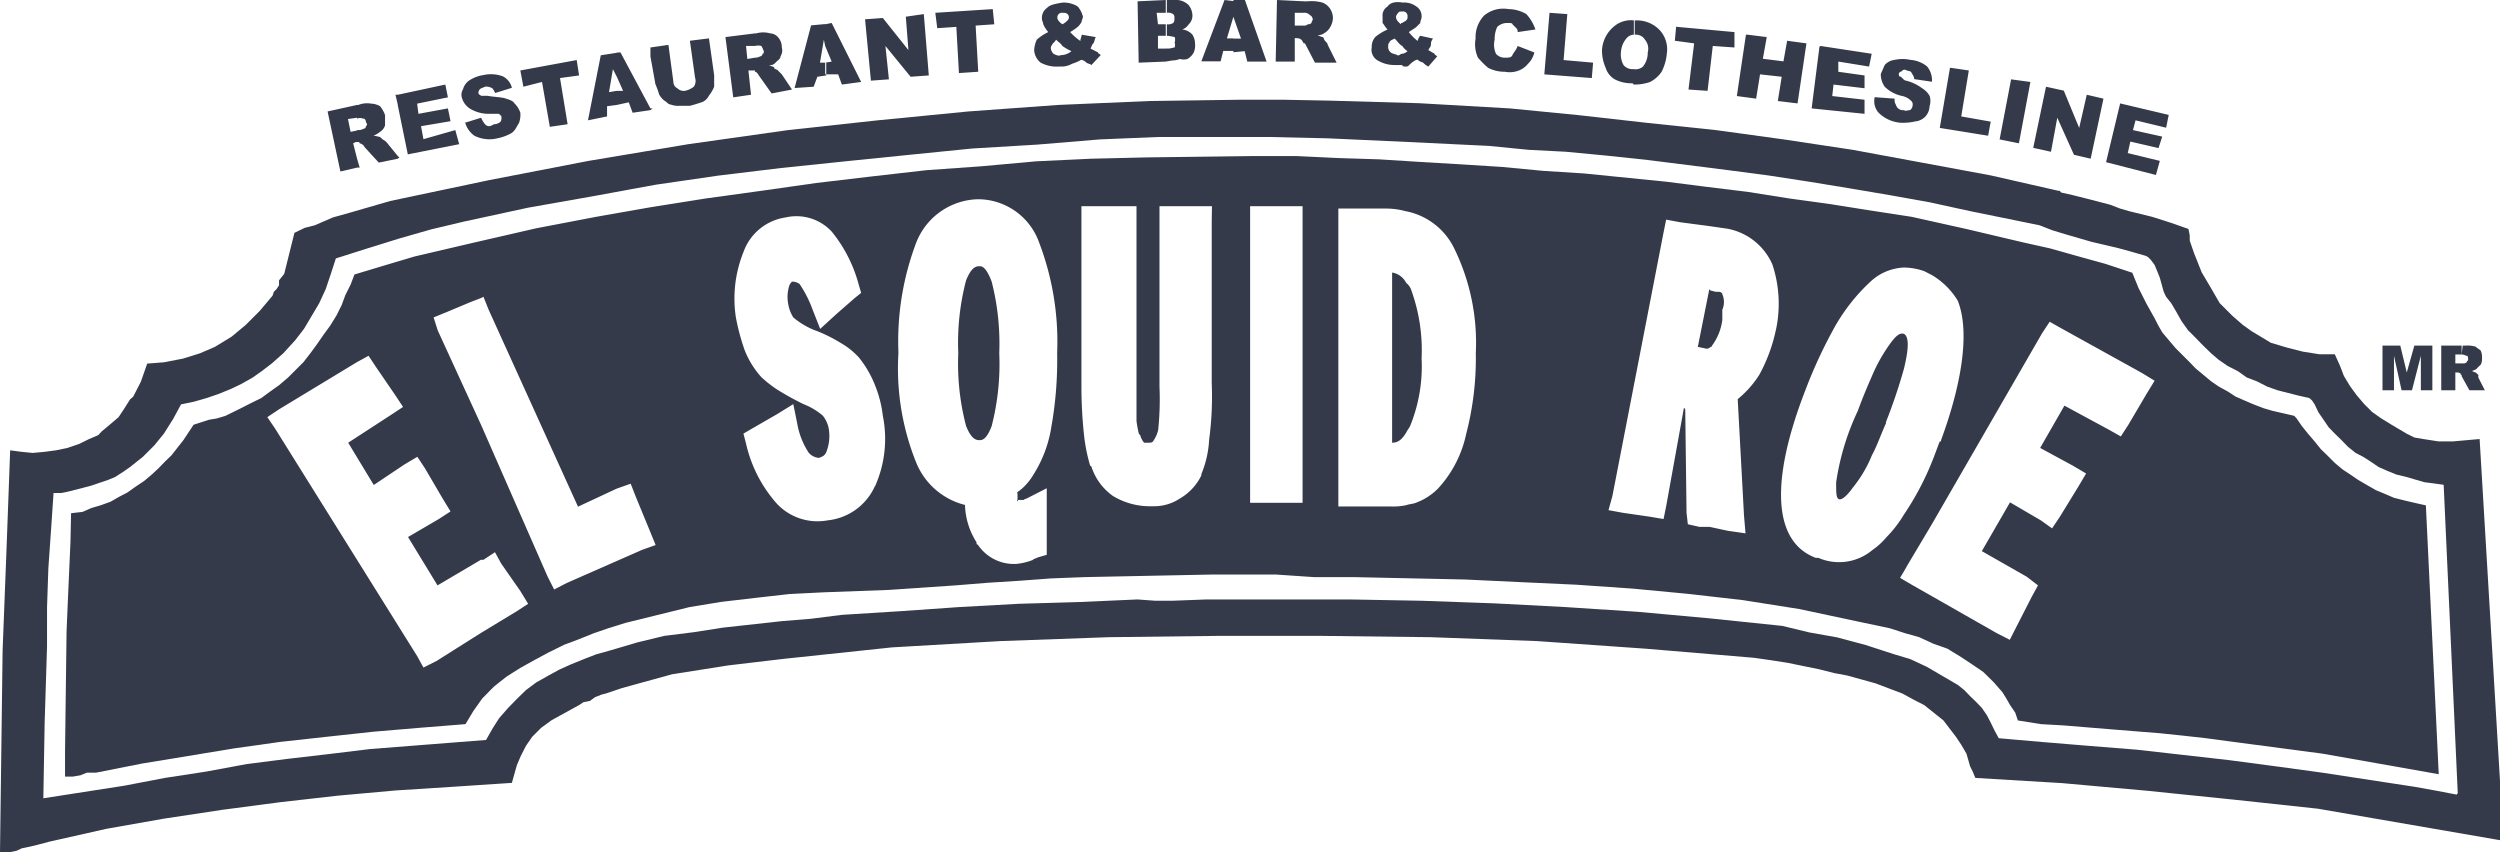
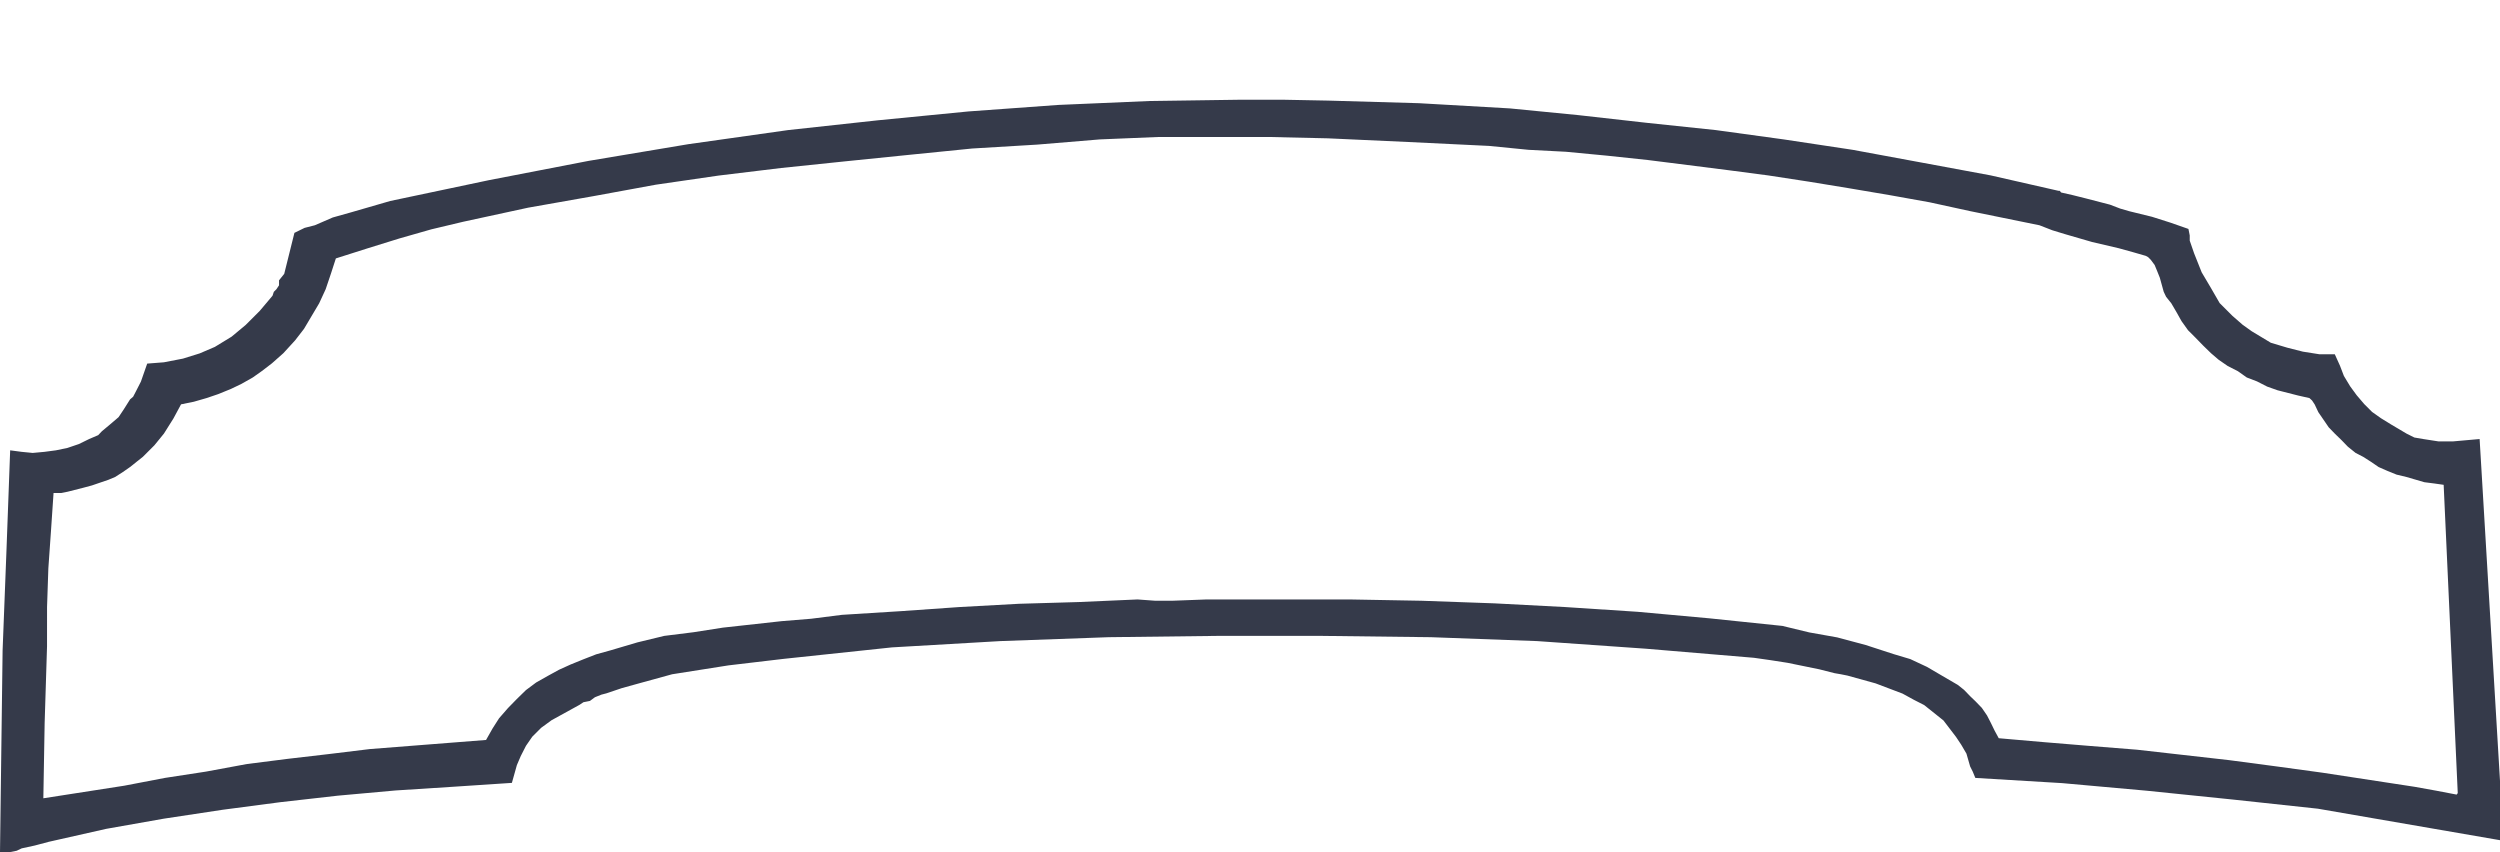
<svg xmlns="http://www.w3.org/2000/svg" data-name="Layer 1" width="115.31" height="39.3">
-   <path d="M75.36 3.9v-.71a.51.51 0 0 0 .42-.12 1 1 0 0 0 .22-.65.64.64 0 0 0-.13-.59.47.47 0 0 0-.41-.23h-.06V.94h.12a1.45 1.45 0 0 1 1.06.48 1.32 1.32 0 0 1 .3 1.06 2.29 2.29 0 0 1-.24.83 1.45 1.45 0 0 1-.53.47 2.17 2.17 0 0 1-.71.12zm2-2.66l2.64.24v.71l-1-.07-.24 2.07-.88-.06.26-2.13-.89-.12.06-.65zm3.25.36l.88.11-.18 1 .95.12.17-.95.89.12-.41 2.77-.91-.11.18-1.12-1-.11L81 4.55l-.89-.12.42-2.83zm3.36.52l2.36.36-.12.59-1.42-.23v.47l1.21.17v.59l-1.43-.17-.06.53L86 4.6v.65L83.56 5l.36-2.84zm2.6 2.37l.82.06a.43.43 0 0 0 .06.29.33.33 0 0 0 .36.24c.11.06.17 0 .29 0a.31.31 0 0 0 .12-.24.22.22 0 0 0-.06-.18.85.85 0 0 0-.41-.23 1.61 1.61 0 0 1-.82-.43 1 1 0 0 1-.18-.59l.18-.41a.72.72 0 0 1 .47-.24 1.68 1.68 0 0 1 .71 0 1.4 1.4 0 0 1 .77.3 1 1 0 0 1 .23.71l-.82-.12c0-.12-.06-.18-.12-.29s-.12-.06-.24-.12-.17 0-.23.06a.13.13 0 0 0-.12.12s0 .11.06.11.12.12.23.18a2 2 0 0 1 .77.35 1 1 0 0 1 .36.36.75.75 0 0 1 0 .47.75.75 0 0 1-.18.47.74.74 0 0 1-.48.24 2.54 2.54 0 0 1-.7.06 1.62 1.62 0 0 1-1-.47.8.8 0 0 1-.17-.71zm3.42-1.36l.82.12-.35 2.12 1.36.24-.12.65-2.23-.36.47-2.77zm2.77.53l.89.12-.53 2.83-.89-.18.53-2.77zm1.61.34l.82.18.71 1.72.35-1.53.77.18-.59 2.77-.77-.18-.77-1.71L94.6 7l-.82-.18.59-2.82zm3.42.77l2.24.53-.12.59-1.41-.34-.12.45 1.35.3-.17.53-1.3-.3-.12.53 1.48.36-.18.65-2.3-.59zM75.36.94v.66a.46.46 0 0 0-.35.18 1.05 1.05 0 0 0-.24.58 1 1 0 0 0 .12.65.54.54 0 0 0 .41.18h.06v.71l-.06-.06a1.66 1.66 0 0 1-.82-.18.94.94 0 0 1-.42-.53 2 2 0 0 1-.17-.82 1.53 1.53 0 0 1 .53-1.07 1.21 1.21 0 0 1 .94-.3zM64.68 3v-.52a.45.45 0 0 0 .24-.12.78.78 0 0 1-.24-.24V1.06c.06-.06.12-.06.18-.12a.19.19 0 0 0 .06-.17.21.21 0 0 0-.24-.24V.12a.94.94 0 0 1 .65.18.53.53 0 0 1 .24.47c0 .12-.06.17-.06.29l-.18.18c-.06.06-.18.12-.35.24a2.27 2.27 0 0 0 .41.41.45.45 0 0 1 .12-.24l.59.13c-.1.11-.1.22-.1.29s-.06.12-.12.24l.29.17c0 .06.06.06.12.12l-.41.47a.83.83 0 0 1-.24-.18c-.11-.05-.17-.05-.23-.12s-.31.12-.41.23-.18.06-.3.06zM70 2.12l.77.3a1.07 1.07 0 0 1-.3.53 1 1 0 0 1-.41.3 1.15 1.15 0 0 1-.65.06 1.65 1.65 0 0 1-.77-.18 4.16 4.16 0 0 1-.47-.47 1.48 1.48 0 0 1-.11-.88 1.44 1.44 0 0 1 .4-1.07 1.39 1.39 0 0 1 1.12-.29 1.65 1.65 0 0 1 .82.23 2 2 0 0 1 .42.71l-.82.12a.22.22 0 0 0-.06-.18l-.18-.18c0-.06-.11-.06-.23-.06a.66.66 0 0 0-.47.18 1.27 1.27 0 0 0-.12.59 1 1 0 0 0 .06.65.52.52 0 0 0 .41.18c.18 0 .3 0 .35-.12s.18-.23.24-.42zM71.47.59l.82.06-.17 2.12 1.36.12-.06.71-2.19-.17zM64.68.12v.41c-.06 0-.18 0-.18.06a.3.3 0 0 0-.11.18c0 .06 0 .17.23.35 0-.06 0-.06.06-.06v1.06c-.12-.05-.24-.23-.35-.34-.12.05-.24.11-.24.17a.21.21 0 0 0-.06.17.32.32 0 0 0 .12.3c.06.06.18.06.29.12s.12-.06.24-.06V3h-.35a1.52 1.52 0 0 1-.83-.24.57.57 0 0 1-.23-.58.67.67 0 0 1 .17-.48 2.55 2.55 0 0 1 .56-.34c-.12-.12-.17-.24-.23-.3V.77A.48.48 0 0 1 64 .3c.12-.18.36-.24.71-.18zM60.14 2v-.82a.23.23 0 0 0 .18-.06.21.21 0 0 0 .17-.06c0-.06.06-.12.06-.17s-.06-.18-.12-.18a.33.33 0 0 0-.29-.12V.06h.18a1.92 1.92 0 0 1 .68.06.74.74 0 0 1 .36.3.8.8 0 0 1 .12.41.86.86 0 0 1-.12.41.72.72 0 0 1-.3.3c-.06.06-.17.06-.29.11.12 0 .17.06.23.06s.06.12.12.18.12.12.12.18l.41.82h-1L60.19 2h-.05zm0-1.89v.48h-.42v.59h.42V2c-.06-.06-.06-.12-.12-.17s-.12-.07-.24-.07h-.06v1.08h-.88L58.9 0l1.24.06zm-3.25 2.3v-.63h.35l-.35-1V0h.53l1 2.84h-.89l-.12-.48zm0-2.36v.72l-.3 1h.3v.58h-.47l-.12.48h-.89L56.48 0zm-3.12 2.79v-.6h.11c.12 0 .24-.05.3-.05a.43.43 0 0 0 0-.24.35.35 0 0 0 0-.24 2.12 2.12 0 0 0-.36-.06v-.53a.43.43 0 0 0 .29-.06c.06-.06.06-.12.06-.23a.22.22 0 0 0-.06-.18.43.43 0 0 0-.29-.06V0h.35a.83.83 0 0 1 .65.23.8.8 0 0 1 .18.48.55.55 0 0 1-.17.41.6.6 0 0 1-.3.24.72.72 0 0 1 .47.24.8.8 0 0 1 .12.41.83.83 0 0 1-.06.41.76.76 0 0 1-.29.3.62.62 0 0 1-.35 0 1 1 0 0 1-.36.07zm0-2.84v.59h-.42l.06.53h.36v.53h-.36v.59h.36v.6l-1.25.05-.05-2.83 1.3-.06zM49 3.07v-.53a.8.8 0 0 0 .42-.18 2.48 2.48 0 0 1-.42-.24v-1a.83.83 0 0 0 .24-.18.19.19 0 0 0 .06-.17.21.21 0 0 0-.06-.12C49.16.59 49.1.59 49 .59V.12a1.22 1.22 0 0 1 .71.18 1.16 1.16 0 0 1 .24.47c0 .06-.06.17-.06.23a.83.83 0 0 1-.18.24 3.09 3.09 0 0 1-.35.24 2.87 2.87 0 0 0 .47.41c0-.11.06-.18.06-.29l.65.11c-.06.12-.06.24-.12.3s-.06.11-.12.23l.35.18c0 .06.07.06.12.12l-.43.46c-.06-.06-.18-.06-.24-.12s-.17-.12-.23-.12a2.11 2.11 0 0 1-.42.18 1 1 0 0 1-.45.13zm0-2.95v.47a.2.2 0 0 0-.17.06.22.22 0 0 0-.06.18c0 .06.06.17.23.29v1c-.06-.11-.17-.17-.29-.29-.06.12-.18.18-.18.24a.2.2 0 0 0-.06.17.42.42 0 0 0 .12.24c.12.06.24.12.35.06H49v.53h-.17a1.55 1.55 0 0 1-.83-.18.79.79 0 0 1-.3-.58 1.36 1.36 0 0 1 .12-.48 2.2 2.2 0 0 1 .53-.35 1.45 1.45 0 0 1-.23-.36c0-.06-.06-.18-.06-.23a.56.56 0 0 1 .24-.53c.11-.13.35-.18.7-.24zM38.06 3.48v-.59l.3-.05-.3-.72v-1l.3-.06 1.36 2.72-.89.12-.17-.47h-.6zM39.9.89l.82-.06 1.18 1.48-.12-1.54.83-.12.23 2.83-.84.06-1.16-1.42.16 1.54-.83.06L39.9.89zm3.24-.3l2.65-.17.07.7-.86.06.12 2.13-.89.06-.12-2.13-.88.06zm-5.08.53v1L38 1.83l-.18 1.06h.29v.59l-.41.06-.17.46-.88.06.76-2.89.65-.06zm-3.24 2.13v-.59a.45.45 0 0 0 .24-.06.12.12 0 0 0 .11-.12c.06 0 .06-.06.06-.12a1.94 1.94 0 0 0-.11-.24.6.6 0 0 0-.3 0v-.58h.06a1.18 1.18 0 0 1 .65 0 .51.51 0 0 1 .35.17.68.68 0 0 1 .18.48.5.5 0 0 1-.06.41c0 .12-.12.17-.23.29a.35.35 0 0 1-.3.12c.12.06.24.06.24.12s.12.06.17.12l.18.18.47.7-.94.18-.59-.83c-.06-.11-.12-.17-.18-.17zm0-1.71v.58h-.41l.06.6.35-.06v.59h-.3l.12 1.12-.82.12-.36-2.78 1.36-.17zM30 5.08V5h.1l-.1.08zm0-2.48v-.41l.83-.12.23 1.71a.32.32 0 0 0 .18.29.42.42 0 0 0 .35.12A1 1 0 0 0 32 4a.46.46 0 0 0 .06-.41l-.24-1.71.88-.11.24 1.7V4a1.61 1.61 0 0 1-.24.41.63.63 0 0 1-.29.29c-.18.06-.35.12-.59.18h-.47a1 1 0 0 1-.42-.06c-.11 0-.17-.12-.29-.18a.9.9 0 0 1-.24-.29 4.05 4.05 0 0 0-.17-.47zm0-.41v.41-.41zM30 5l-1.38-2.58h-.17v1.12l.29.65h-.29v.65l.55-.12.18.48.82-.12zM18.35 7.2l.07.06-.07.06V7.2zm10.1-4.78v1.12l-.18-.35-.18 1.06.36-.06v.65L28 4.9v.47l-.88.18.59-3 .77-.12zm-10.1 2.42v-.47l2.19-.47.12.59-1.42.29.06.47L20.66 5l.12.59-1.36.23.11.6L21 6l.18.65-2.37.47-.47-2.3zm3.07.83l.77-.24a1.31 1.31 0 0 0 .18.3c.12.12.23.12.41 0a.45.45 0 0 0 .3-.11c.05-.06.05-.12.05-.24a.3.3 0 0 0-.13-.13h-.47a1.65 1.65 0 0 1-.87-.25.88.88 0 0 1-.35-.47.49.49 0 0 1 .05-.42.7.7 0 0 1 .3-.41 1.64 1.64 0 0 1 .65-.24 1.56 1.56 0 0 1 .88.06.8.8 0 0 1 .42.53l-.77.24c-.06-.12-.12-.24-.18-.24a.49.49 0 0 0-.29-.05c-.12.06-.18.06-.24.12a.22.22 0 0 0-.06.18c0 .06.06.06.12.12h.3c.35.06.64.06.82.12s.36.11.42.23a1.06 1.06 0 0 1 .27.43 1.14 1.14 0 0 1-.06.47c-.12.18-.17.35-.35.47a2.19 2.19 0 0 1-.65.24 1.55 1.55 0 0 1-1.06-.12 1.11 1.11 0 0 1-.42-.59zM24 3.25l2.6-.48.11.71-.88.12.35 2.13-.82.12L25 3.78l-.86.22zm-7.53 1.59h.06a1.08 1.08 0 0 1 .59-.06.86.86 0 0 1 .41.12 1.32 1.32 0 0 1 .23.41v.47a.53.53 0 0 1-.23.3 1.31 1.31 0 0 1-.3.18 2.6 2.6 0 0 1 .3.06l.12.11a.8.8 0 0 1 .17.12l.53.65v.12l-.88.18-.65-.71a.33.33 0 0 0-.23-.18c0-.06-.06-.06-.12-.06V6h.06a.42.42 0 0 0 .23-.06.12.12 0 0 0 .12-.12.1.1 0 0 0 0-.17c0-.12-.06-.18-.12-.18s-.12-.06-.29 0v-.63zm0 2.48v.41h.12l-.12-.41zm1.88-2.95h-.11l.11.47zM15.7 7.91l-.59-2.77 1.36-.3v.59l-.42.06.12.59.3-.06v.53h-.06l-.12.06.18.71v.41zM109.89 15.94h.82l.3 1.24.35-1.24h.83V18h-.53v-1.59l-.41 1.59h-.48l-.35-1.59V18h-.53v-2.06zM113.54 16.35c.12 0 .18.06.24.06s.06.12.06.18-.06.05-.06.11a.21.21 0 0 1-.12.06h-.12v.59l.36.65h.71l-.3-.59v-.12l-.12-.11c-.06 0-.12-.06-.18-.06.12-.06.18-.06.23-.12s.12-.12.18-.18a.52.52 0 0 0 .06-.29.76.76 0 0 0-.06-.36c-.06-.06-.18-.12-.23-.18a1.39 1.39 0 0 0-.48-.05h-.12zm-.29 0h.29v-.41h-.94V18h.65v-.82h.06a.25.25 0 0 1 .18.05s0 .06.05.06v-.53h-.29zM64.86 13.05a.89.89 0 0 0-.65-.48v7.85c.29 0 .47-.17.65-.47.06-.12.12-.18.18-.3a7.3 7.3 0 0 0 .53-3.12 8.16 8.16 0 0 0-.47-3.13.69.69 0 0 0-.24-.35zM87.82 15.4c-.18-.06-.36.06-.66.48a7.52 7.52 0 0 0-.82 1.47c-.18.41-.41.94-.65 1.6a11.66 11.66 0 0 0-1 3.3c0 .47 0 .71.12.77s.36-.12.65-.53a5.85 5.85 0 0 0 .88-1.49c.23-.42.41-.95.65-1.48v-.06a25.35 25.35 0 0 0 .83-2.46c.23-.95.23-1.47 0-1.6zM45.21 12.28h-.06c-.24 0-.42.23-.59.65a11.34 11.34 0 0 0-.36 3.36 11.29 11.29 0 0 0 .36 3.36c.17.42.35.65.59.65h.06c.17 0 .35-.17.53-.65a11.48 11.48 0 0 0 .35-3.36 11.53 11.53 0 0 0-.35-3.3c-.18-.48-.36-.71-.53-.71zM79.26 13.46h-.12l-.24-.06-.06-.06-.53 2.66.3.06a.25.25 0 0 0 .29-.06.05.05 0 0 0 .06-.05 2.55 2.55 0 0 0 .48-1.19v-.06-.41a.9.9 0 0 0 0-.72c0-.05-.06-.11-.18-.11z" fill="#353a4a" fill-rule="evenodd" />
  <path d="M114.37 20.25l-1.24.11h-.65l-.71-.11-.41-.07L111 20l-.71-.42-.47-.29-.41-.29-.36-.36-.35-.41-.3-.41-.29-.48-.18-.47-.24-.53h-.71l-.76-.12-.71-.18-.77-.23-.88-.53-.42-.3-.47-.41-.59-.59-.41-.71-.42-.71-.35-.88-.2-.58v-.24l-.06-.3-.83-.29-.85-.27-1.06-.26-.41-.12-.47-.18-1.12-.29-.6-.15-.53-.12L95 8.8v-.06.06h-.06l-3.12-.71-3.18-.59-3.19-.59-3.18-.48L79.14 6 76 5.67l-3.2-.36L69.64 5l-4.19-.24-4.19-.12-2.07-.04h-2L53 4.66l-4.19.18-4.14.3-4.19.41-4.13.45-4.6.65-4.6.77-4.6.89-4.55.96-1.83.53-.82.23-.83.36-.47.12-.47.23-.47 1.89-.24.3v.23l-.12.18-.12.12-.06.18-.59.7-.65.65-.65.54-.77.47-.7.3-.77.24-.88.17-.77.06-.29.83-.24.47-.12.23-.14.12-.29.46-.24.36-.41.35-.36.3-.17.18-.42.18-.47.23-.53.18-.53.11-.53.07-.54.05-.51-.05-.53-.07-.17 4.61L.12 30 0 39.3h.47l.3-.06.23-.11.6-.13.64-.17 2.66-.6 2.66-.47 2.71-.41 2.66-.35 2.65-.3 2.66-.24 2.65-.17 2.72-.18.23-.82.18-.42.24-.47.29-.42.41-.41.48-.35 1.29-.71.18-.12.3-.06.23-.17.3-.12.23-.06.71-.24.83-.23L31 31.1l2.6-.41 2.54-.3 5-.53 5-.29 5-.18 5-.06H61l5 .06 4.9.18 5 .35 5 .42.77.11.77.12 1.47.3.71.18.29.05.3.06 1.3.36 1.24.47.53.29.47.24.89.71.58.76.24.36.24.41.17.59.12.24.12.29 4 .24 3.9.35 4 .41 3.9.42 8.56 1.48v-.07zm-1.06 16.4l-.94-.18-1-.18-4.25-.65-2.12-.29-2.19-.29-2.12-.24-2.12-.24-2.13-.17-2.18-.18-2.07-.18-.19-.35-.17-.35-.18-.35-.24-.35-.29-.3-.24-.23-.29-.3-.29-.23-.72-.42-.7-.41-.77-.36-.77-.23-1.29-.42-1.31-.35-1.29-.23-1.24-.3-3.37-.35-3.3-.3-3.36-.22-3.25-.17-3.36-.12-3.31-.06h-6.61l-1.59.06h-.77l-.82-.06-2.72.12-2.75.08-2.74.15-2.71.19-2.72.17-1.42.18-1.35.11-2.72.3-1.34.21-1.36.17-1.24.3-1.25.37-.65.18-.59.23-.59.24-.53.24-.53.29-.53.3-.47.35-.42.41-.41.42-.41.47-.3.47-.3.53-5.36.42-1.89.23-1.89.22-1.89.24-1.89.35-1.89.29-1.88.36-3.73.58.06-3.47.11-3.54V28l.06-1.78.12-1.71.12-1.77h.35l.3-.06.71-.18.41-.11.35-.12.41-.14.31-.13.36-.23.33-.23.3-.24.29-.23.3-.3.23-.23.44-.54.44-.7.35-.65.59-.12.59-.17.53-.18.59-.24.48-.23.53-.3.41-.29.47-.36.53-.47.54-.59.41-.53.35-.59.35-.59.3-.65.24-.71.23-.71 1.48-.47 1.45-.45 1.47-.42 1.47-.35 3-.65 3-.53 2.89-.53 2.89-.42 2.89-.35L39 7.44l2.95-.3 2.89-.29 3-.18 2.89-.24 2.66-.11h5.19l2.66.06 3.72.17 3.72.18 1.82.18 1.73.09 1.89.18 1.88.2 1.83.23 1.89.24 1.83.24 1.89.29 1.83.3 1.89.32 1.84.33 1.88.41 3.19.65.59.23.59.18 1.24.36 1.24.29.65.18.59.17.11.06.12.12.18.24.12.29.12.3.18.65.11.23.24.3.24.41.23.41.3.42.35.35.35.36.36.35.35.3.42.29.47.24.41.29.47.18.47.24.48.17.47.12.47.12.53.12.12.11.12.18.17.36.24.35.24.35.29.3.3.29.29.3.36.29.35.18.36.23.35.24.41.18.42.17.46.11.41.12.41.12.47.06.42.06.65 14.22z" fill="#353a4a" fill-rule="evenodd" />
-   <path d="M111.36 23.19l-.47-.11-.47-.12-.42-.18-.41-.17-.42-.24-.41-.24-.35-.24-.35-.23-.36-.3-.35-.35-.3-.29-.29-.36-.3-.35-.29-.36-.24-.35-.11-.12-1-.23-.41-.12-.47-.18-.42-.18-.41-.18-.35-.23-.42-.23-.35-.24-.36-.3-.35-.29-.29-.3-.65-.65-.6-.71-.17-.29-.18-.35L99 14l-.36-.71-.29-.71-1.24-.41-1.3-.36-1.24-.35-1.3-.29-2.54-.6-2.56-.57-1.89-.29-1.89-.3-1.89-.26-1.89-.3-1.88-.23-1.89-.24L73.06 8l-1.89-.12-1.89-.18-1.89-.12-1.88-.11-1.89-.12-1.89-.06-1.89-.09h-2.18l-4.78.06-2.54.06-2.54.12-2.54.23-2.53.18-2.54.29-2.54.3-2.53.36-2.54.35-2.58.41-2.5.44-2.77.53-2.83.65-2.78.65-1.41.42-1.36.41-.18.47-.24.48-.17.46-.24.48-.29.47-.3.41-.29.42-.3.41-.34.44-.36.36-.35.35-.41.35-.42.3-.41.3-.47.23-.47.24-.71.35-.4.12-.36.06-.71.23-.47.71-.55.7-.3.29-.29.3-.32.3-.36.3-.36.24-.41.29-.35.18-.42.24-.47.17-.41.12-.41.18-.53.06L3.25 25l-.06 1.35-.06 1.36-.06 1.42L3 34.64v1.18h.36l.35-.06.29-.12h.42l2.12-.42 2.13-.35 2.12-.35 2.13-.3 2.18-.24 2.12-.23 2.13-.18 2.12-.17.36-.6.41-.58.53-.54.3-.24.29-.23.65-.41.65-.36.65-.35.71-.35.64-.24.72-.29.7-.24.77-.24 1.42-.35 1.54-.38 1.47-.24 1.54-.18 1.59-.18 1.59-.08 3-.11 3.08-.21 1.48-.12 1.44-.09 1.47-.11 1.53-.06 2.95-.06 3-.06h2.89l1.77.12h1.83l5.14.11 2.53.12 2.6.12 2.59.18 2.54.24 2.54.29 2.6.41 2.77.59 1.42.3.71.23.64.18.65.3.65.23.59.36.53.35.53.36.48.47.41.47.18.29.17.3.24.35.12.36 1.06.17 1.06.06 2.19.18 2.24.18 1.06.11 1.07.12 1.35.18 1.36.18 2.65.35 2.72.48 2.65.47v-.07l-.59-12.33zm-87.52 5l-1.65 1-2.06 1.3-.6.3-.29-.53-6.55-10.49-.36-.53.54-.36 3.6-2.18.53-.29.35.53.89 1.3.35.53-.53.35-2 1.3 1.18 1.95 1.42-.95.59-.35.35.53.82 1.4.36.59-.54.35-1.42.83L20.18 27l2-1.18h.12l.53-.35.29.53.88 1.26.36.59zm5.78-2.83l-3.48 1.53-.58.3-.3-.59-3.07-7-2-4.36-.19-.6.59-.24 1.12-.47.47-.18.12-.06.24.6 4.12 9.08 1.78-.83.65-.23.23.59.68 1.65.24.59zm10.74-2.95A2.69 2.69 0 0 1 38.18 24a2.57 2.57 0 0 1-2.35-.77 6.24 6.24 0 0 1-1.42-2.77l-.12-.46.41-.24 1.13-.65.76-.47.18.89a3.58 3.58 0 0 0 .53 1.35.7.7 0 0 0 .47.24c.18-.06.29-.12.35-.29a2 2 0 0 0 .12-.95 1.35 1.35 0 0 0-.29-.71 3.08 3.08 0 0 0-.89-.53c-.59-.29-.88-.47-1.18-.65a5.58 5.58 0 0 1-.76-.59 4.12 4.12 0 0 1-.77-1.24 10.07 10.07 0 0 1-.41-1.53 5.75 5.75 0 0 1 .35-3 2.44 2.44 0 0 1 1.94-1.6 2.22 2.22 0 0 1 2.13.65 6.52 6.52 0 0 1 1.24 2.42l.12.41-.3.24-.88.77-.71.65-.35-.89a5.37 5.37 0 0 0-.6-1.18.58.58 0 0 0-.35-.11.56.56 0 0 0-.12.17 1.72 1.72 0 0 0-.06.83 1.7 1.7 0 0 0 .24.65 3.51 3.51 0 0 0 1.12.64 7 7 0 0 1 1.07.54 3.37 3.37 0 0 1 .76.59l.06.06a4.84 4.84 0 0 1 .76 1.3 5.41 5.41 0 0 1 .36 1.41 5.37 5.37 0 0 1-.36 3.25zm8.15-2.84a5.76 5.76 0 0 1-.83 2.3 2.75 2.75 0 0 1-.41.54 1.8 1.8 0 0 1-.35.29 1.61 1.61 0 0 1 0 .42c.07 0 0-.06.07-.06h.23a.19.19 0 0 1 .12-.06l.94-.48v3.07l-.41.12c-.12.06-.18.06-.24.12a2.82 2.82 0 0 1-.76.18 2 2 0 0 1-1.77-.89c-.06 0-.06-.06-.06-.11a3.37 3.37 0 0 1-.53-1.72 3.29 3.29 0 0 1-2.25-1.95 11.62 11.62 0 0 1-.82-5.07 12.84 12.84 0 0 1 .82-5.08 3.14 3.14 0 0 1 2.84-2h.06a3 3 0 0 1 2.77 2 12.82 12.82 0 0 1 .83 5.08 17.7 17.7 0 0 1-.25 3.32zm7.38-9.38v7.5a14.88 14.88 0 0 1-.12 2.59 4.73 4.73 0 0 1-.36 1.59v.06a2.49 2.49 0 0 1-1 1.07 2.15 2.15 0 0 1-1.18.35H53a3.27 3.27 0 0 1-1.66-.47 2.64 2.64 0 0 1-1-1.36l-.06-.05a7.94 7.94 0 0 1-.28-1.4 21.06 21.06 0 0 1-.12-2.24V9.51h2.54v9.91a5.38 5.38 0 0 0 .11.59l.06.06a.91.91 0 0 0 .18.35h.18c.12 0 .18 0 .23-.06a1.47 1.47 0 0 0 .24-.53 13.71 13.71 0 0 0 .06-2V9.51h2.42zm4.19 0v13h-2.42V9.51h2.42zM67.63 20a5.35 5.35 0 0 1-1.3 2.53 2.75 2.75 0 0 1-1 .65c-.12.06-.29.06-.47.12a2.84 2.84 0 0 1-.71.06h-2.42V9.62H64a3.45 3.45 0 0 1 .83.12 3.14 3.14 0 0 1 2.24 1.71 9.89 9.89 0 0 1 1 4.84 13.81 13.81 0 0 1-.44 3.71zm14.28-4.78a7.54 7.54 0 0 1-.76 2.06 4.7 4.7 0 0 1-1 1.13l.29 5.37.07.82-.83-.12-.83-.18h-.47l-.53-.12-.06-.53-.06-4.78-.06-.06-.82 4.54-.12.59-.65-.11-1.24-.18-.65-.12.18-.65 2.36-12.16.12-.59.64.12 1.36.18.83.12a2.83 2.83 0 0 1 2.07 1.65 5.75 5.75 0 0 1 .16 3.03zM87 24.79a3.31 3.31 0 0 1-.65.59 2.39 2.39 0 0 1-2.48.35h-.12c-1.95-.73-2.13-3.48-.48-7.73a22 22 0 0 1 1.24-2.71 8.62 8.62 0 0 1 1.83-2.36 2.41 2.41 0 0 1 1.48-.59 2.88 2.88 0 0 1 .94.17l.35.18a3.44 3.44 0 0 1 1.19 1.18c.52 1.3.29 3.54-.77 6.43 0 .06 0 .06-.06.06-.12.3-.24.65-.36.94a13 13 0 0 1-1.29 2.43 5.65 5.65 0 0 1-.82 1.06zm12-6.61l-.83 1.41-.35.54-.53-.3-2.07-1.12-1.12 1.95 1.53.83.59.35-.35.59-.87 1.42-.35.52-.52-.37-1.42-.83-1.3 2.25 2.07 1.18.52.4-.29.53-.71 1.39-.3.59-.59-.3-3-1.71-.88-.5-.41-.24-.18-.11.18-.3.17-.3 1.12-1.88 5.08-8.8.35-.53.53.3 3.72 2.06.59.36z" fill="#353a4a" fill-rule="evenodd" />
</svg>